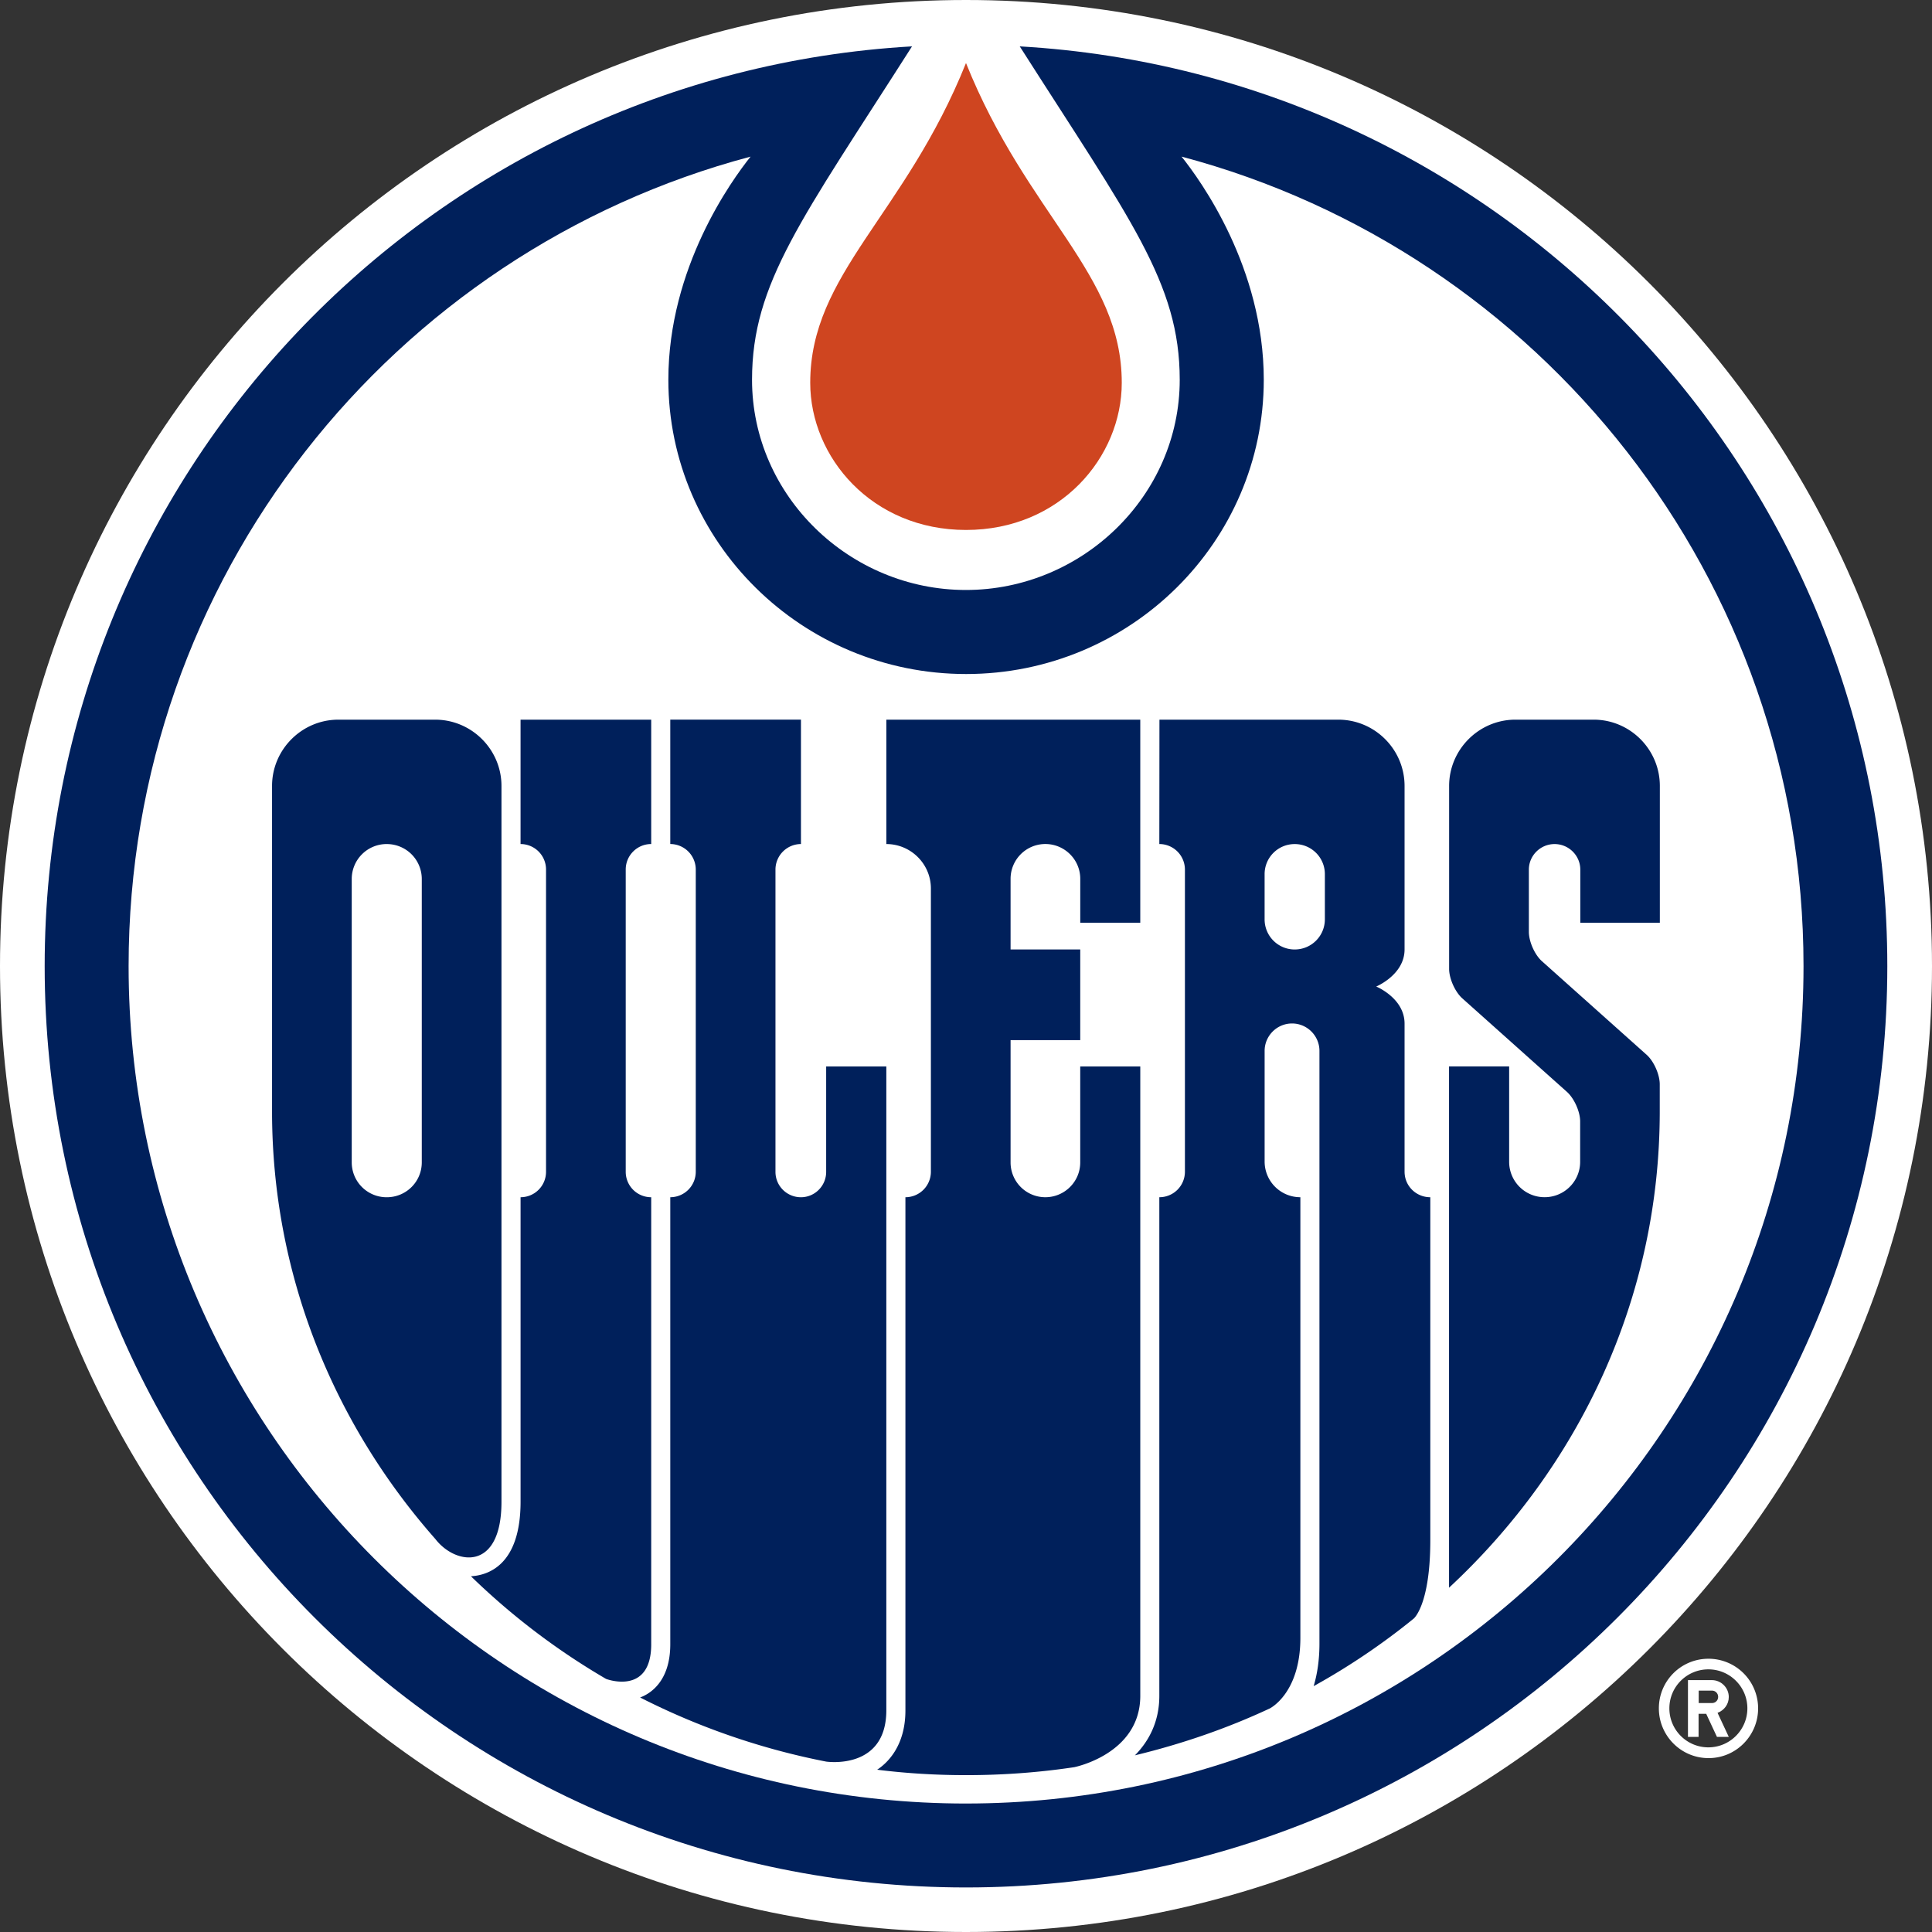
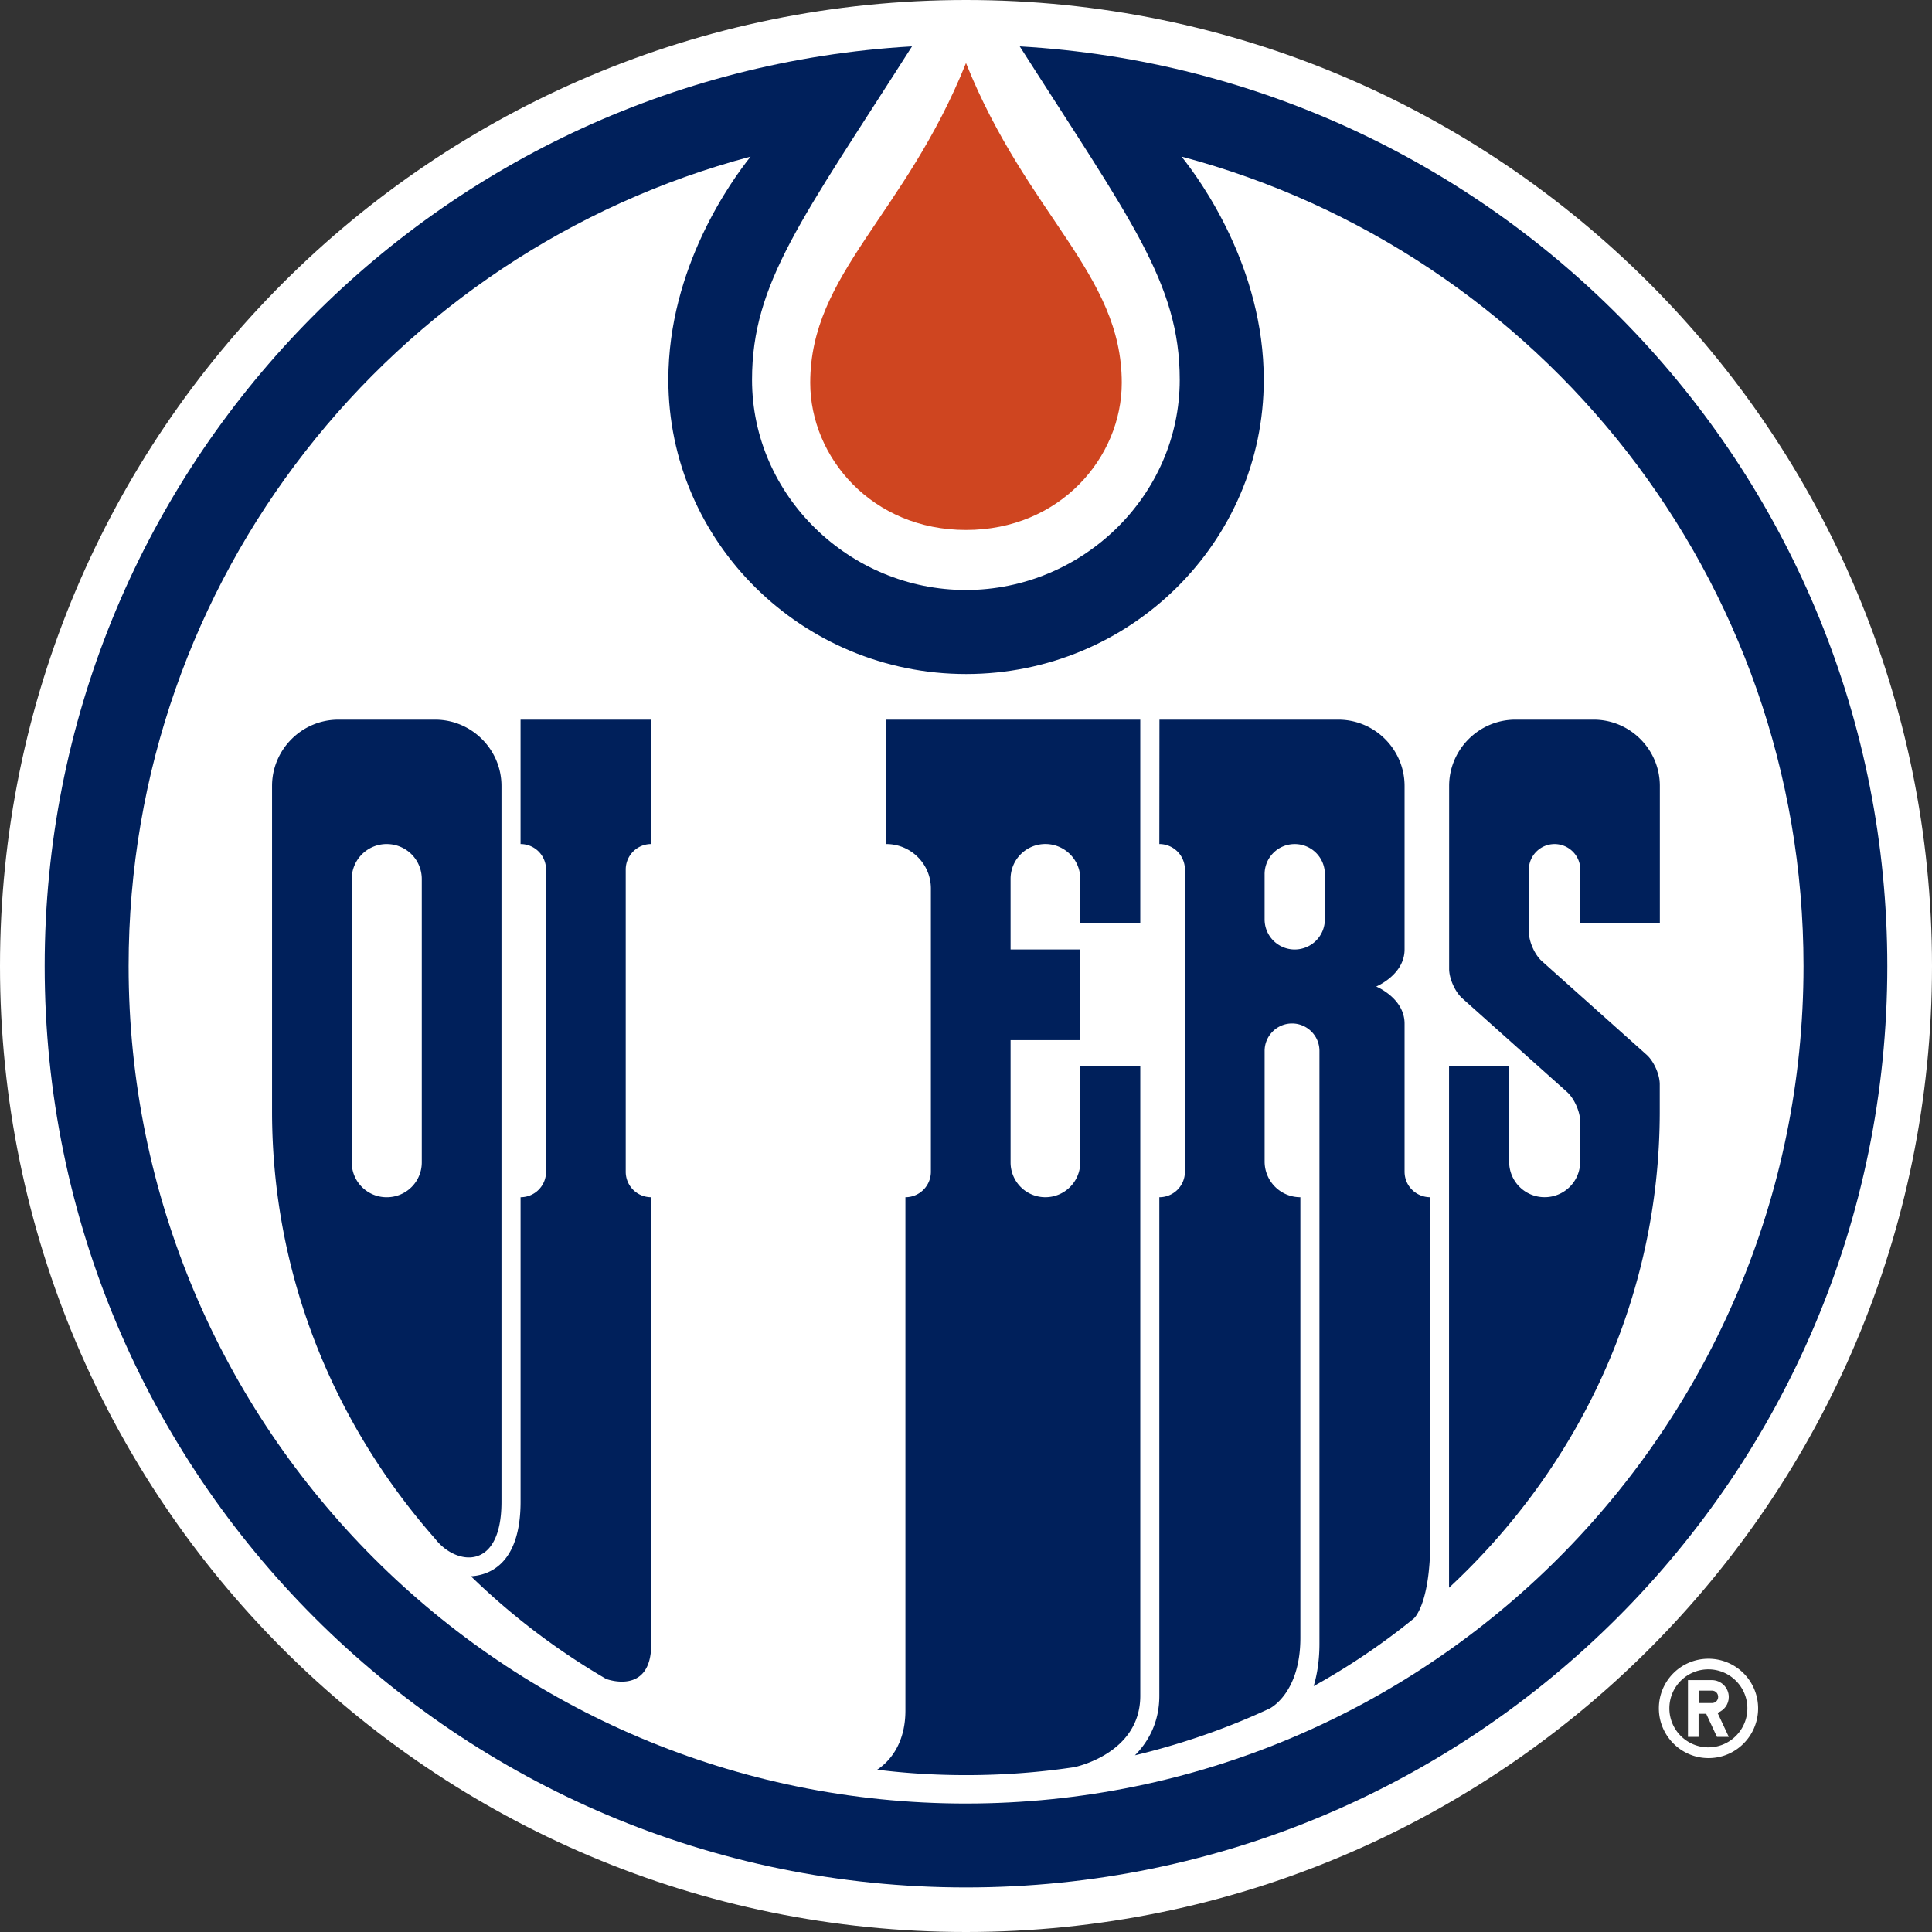
<svg xmlns="http://www.w3.org/2000/svg" width="32" height="32" viewBox="0 0 32 32">
  <rect x="0" y="0" width="32" height="32" fill="#333333" stroke="none" />
  <svg viewBox="0 0 238.374 238.374" width="32" height="32" id="lhs-team-24" y="0">
    <g fill="#FFF">
      <path d="M216.92 210.782a6.123 6.123 0 0 0-6.123-6.123c-3.397 0-6.123 2.74-6.123 6.12s2.74 6.14 6.123 6.14c3.367.014 6.123-2.74 6.123-6.14m-10.95 0c0-2.666 2.16-4.81 4.812-4.81s4.812 2.16 4.812 4.81-2.16 4.813-4.812 4.813-4.812-2.145-4.812-4.812" />
      <path d="M213.3 214.298l-1.386-2.965c.805-.298 1.386-1.043 1.386-1.952 0-1.145-.94-2.084-2.086-2.084h-2.95v7.002h1.31v-2.846h.94l1.326 2.847h1.46v-.002zm-2.07-4.172h-1.64v-1.535h1.64c.416 0 .76.33.76.777 0 .433-.344.76-.76.76" />
    </g>
    <path d="M119.187 238.374c65.836 0 119.187-53.35 119.187-119.172C238.374 53.366 185.024 0 119.187 0 53.367 0 0 53.366 0 119.202c0 65.82 53.366 119.172 119.187 119.172" fill="#FFF" />
    <path d="M125.817 5.72c13.602 21.335 19.74 29.187 19.74 41.135 0 14.332-12.053 25.938-26.385 25.938S92.787 61.188 92.787 46.855c0-11.948 6.138-19.8 19.74-41.134C52.86 9.15 5.512 58.64 5.512 119.204c0 62.782 50.893 113.674 113.674 113.674S232.86 181.983 232.86 119.202c0-60.562-47.346-110.054-107.043-113.48" fill="#00205B" />
    <path d="M119.187 222.522c57.06 0 103.335-46.244 103.335-103.32 0-47.883-32.568-88.154-76.74-99.88 2.338 2.92 10.145 13.678 10.145 27.533 0 20.023-16.463 36.307-36.724 36.307s-36.74-16.298-36.74-36.307c0-13.855 7.806-24.597 10.145-27.532-44.188 11.725-76.74 51.995-76.74 99.88 0 57.06 46.258 103.32 103.32 103.32" fill="#FFF" />
    <path d="M140.685 131.582h-7.404v11.844c0 2.37-1.935 4.29-4.304 4.29a4.29 4.29 0 0 1-4.29-4.29v-15.092h8.595v-11.19h-8.595v-8.715a4.293 4.293 0 0 1 4.29-4.293c2.37 0 4.307 1.922 4.307 4.29v5.424h7.405V88.795h-31.33v15.345c3.023 0 5.496 2.456 5.496 5.48v34.953a3.144 3.144 0 0 1-3.143 3.144v63.318c0 4.53-2.37 6.585-3.486 7.315 3.577.448 7.242.67 10.966.67 4.544 0 9-.327 13.35-.982 0 0 8.148-1.61 8.148-8.805v-77.65h-.003z" fill="#00205B" />
-     <path d="M109.354 131.582h-7.42v13.006c0 1.728-1.4 3.13-3.113 3.13-1.74 0-3.142-1.4-3.142-3.13v-37.305a3.154 3.154 0 0 1 3.144-3.144V88.792H82.7v15.345a3.153 3.153 0 0 1 3.145 3.143v37.29a3.145 3.145 0 0 1-3.144 3.146v55.154c0 4.618-2.516 6.123-3.723 6.57a87.73 87.73 0 0 0 22.958 7.91s7.42 1.118 7.42-6.33v-79.44.002z" fill="#00205B" />
    <path d="M80.347 202.87v-55.153a3.135 3.135 0 0 1-3.144-3.144v-37.29c0-1.73 1.4-3.145 3.144-3.145V88.794h-16.12v15.345a3.143 3.143 0 0 1 3.144 3.142v37.29c0 1.744-1.4 3.145-3.142 3.145v37.56c0 7.85-4.023 9.087-6.123 9.206a86.04 86.04 0 0 0 16.67 12.664c-.014 0 5.573 2.13 5.572-4.277m124.447-89.002V96.973c0-4.5-3.665-8.18-8.164-8.18h-9.655c-4.5 0-8.18 3.68-8.18 8.18v22.57c0 1.193.73 2.832 1.625 3.636l12.917 11.544c.894.805 1.624 2.443 1.624 3.635v4.99c0 2.414-1.965 4.365-4.38 4.365a4.367 4.367 0 0 1-4.38-4.365v-11.77h-7.417v64.317c16.03-14.883 25.998-35.71 25.998-58.774v-3.337c0-1.192-.714-2.83-1.61-3.635l-12.915-11.544c-.91-.805-1.624-2.443-1.624-3.635v-7.67c0-1.743 1.43-3.158 3.174-3.158s3.173 1.414 3.173 3.157v6.555h9.818v.016z" fill="#00205B" />
    <path d="M61.873 185.29V96.974c0-4.5-3.68-8.18-8.18-8.18H41.746c-4.5 0-8.18 3.68-8.18 8.18v40.15c0 20.114 7.584 38.513 20.144 52.756 2.457 3.203 8.163 4.11 8.163-4.59m111.425-40.716v-18.28c0-3.144-3.5-4.574-3.5-4.574s3.5-1.445 3.5-4.574V96.973c0-4.5-3.665-8.18-8.18-8.18h-22.063l-.015 15.346a3.155 3.155 0 0 1 3.158 3.142v37.29a3.148 3.148 0 0 1-3.158 3.145v61.515c0 3.188-1.28 5.587-3.01 7.345 5.796-1.4 11.368-3.322 16.628-5.78 0 0 3.784-1.834 3.784-8.717v-54.363a4.4 4.4 0 0 1-4.41-4.41V129.66c0-1.862 1.52-3.382 3.382-3.382s3.382 1.52 3.382 3.382v73.12c0 2.087-.283 3.815-.715 5.26a84.35 84.35 0 0 0 12.353-8.343s2.04-1.684 2.04-9.67v-42.31c-1.76 0-3.174-1.4-3.174-3.143" fill="#00205B" />
    <path d="M47.72 104.14a4.31 4.31 0 0 0-4.322 4.305v34.966a4.302 4.302 0 0 0 4.32 4.308c2.4 0 4.322-1.922 4.322-4.306v-34.965a4.311 4.311 0 0 0-4.32-4.306m112.02 13.007c2.07 0 3.725-1.67 3.725-3.725v-5.556a3.708 3.708 0 0 0-3.725-3.725 3.704 3.704 0 0 0-3.71 3.725v5.557a3.713 3.713 0 0 0 3.71 3.725" fill="#FFF" />
    <path d="M138.406 47.228c0-13.468-11.68-20.664-19.22-39.45-7.538 18.8-19.218 25.982-19.218 39.45 0 9.192 7.613 18.16 19.22 18.16 11.62 0 19.218-8.968 19.218-18.16" fill="#CF4520" />
  </svg>
</svg>